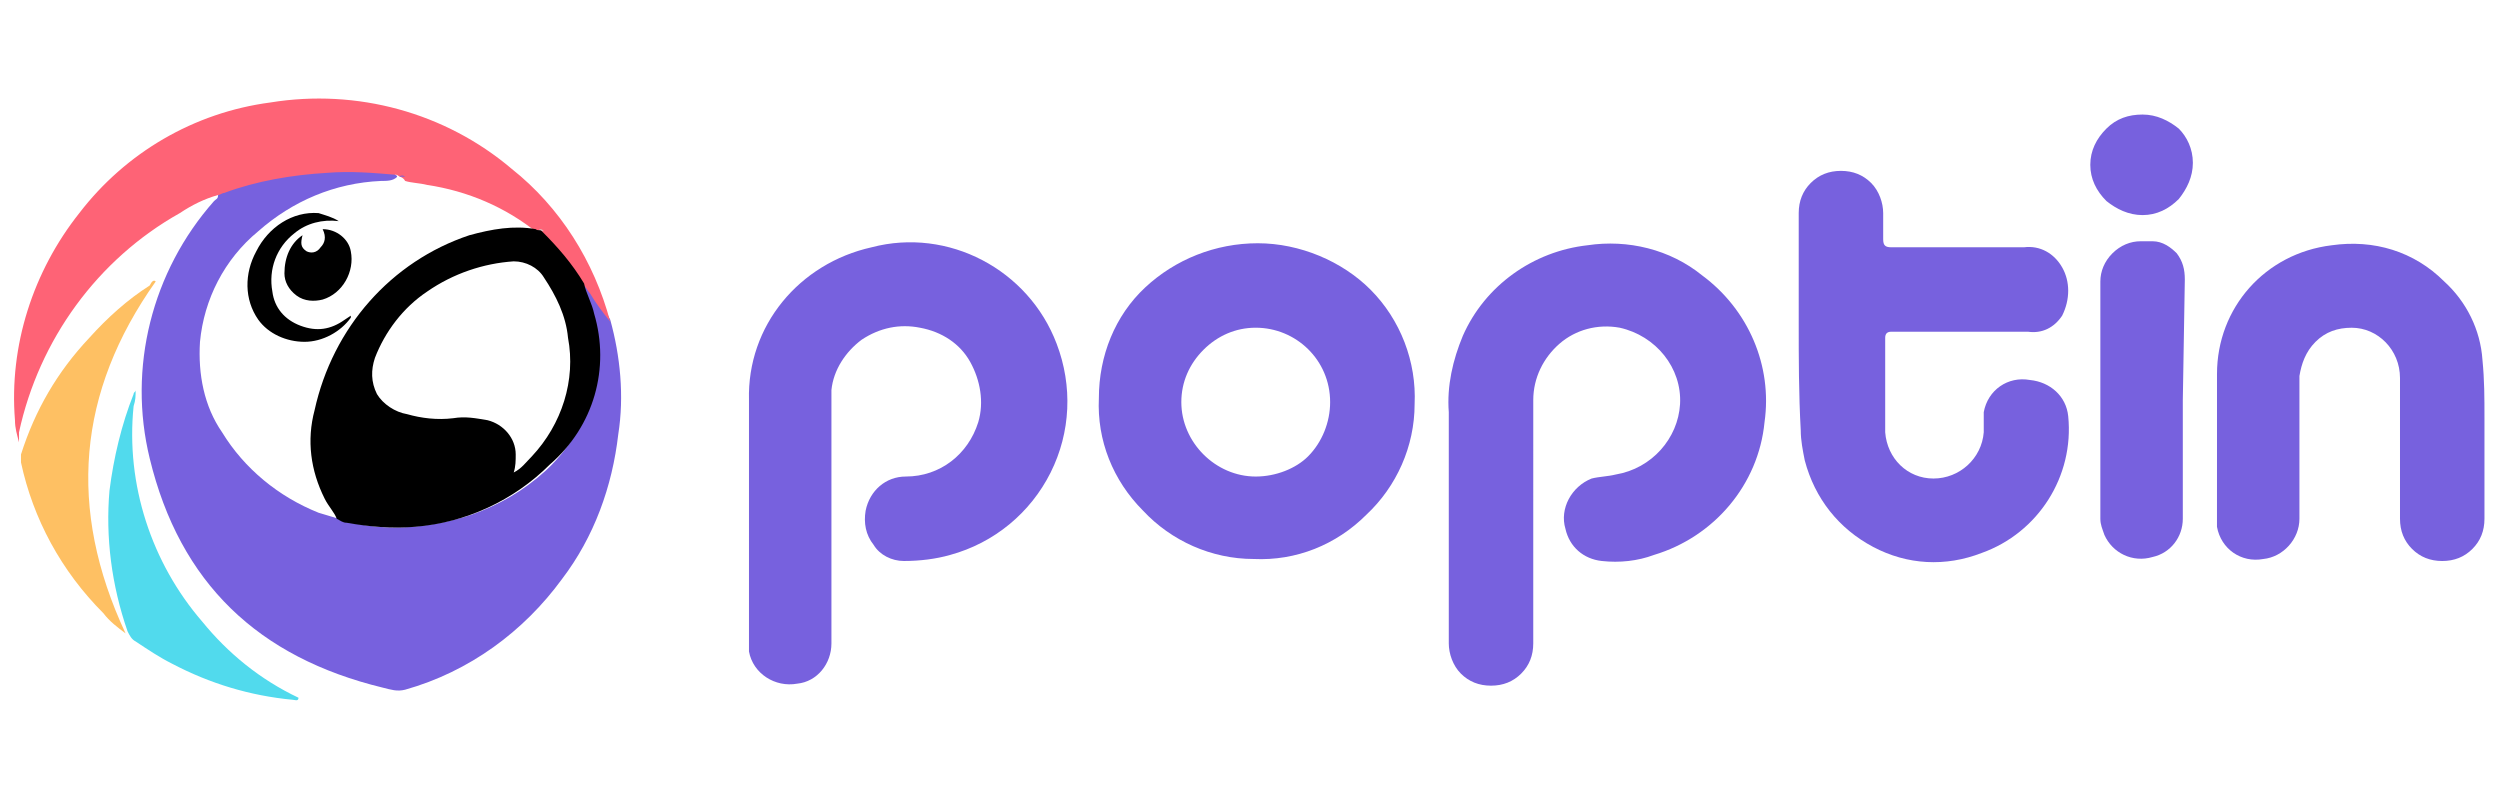
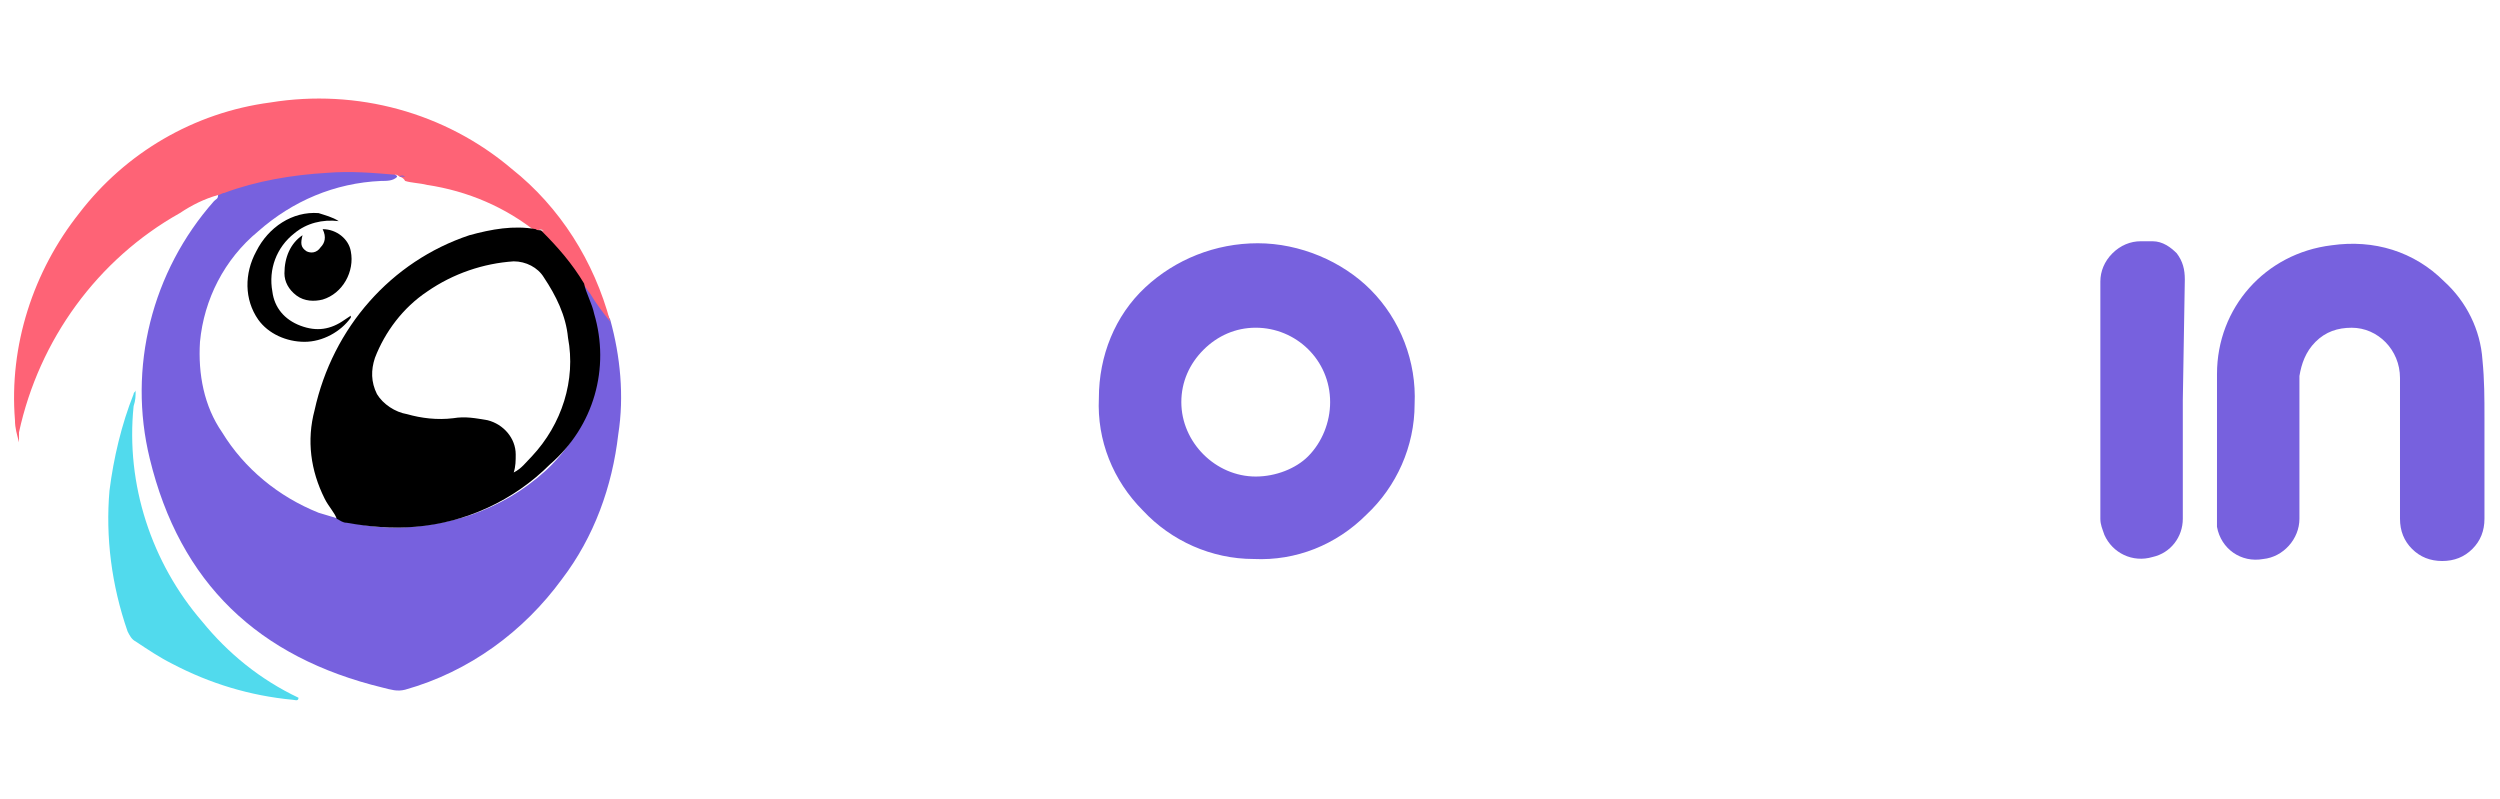
<svg xmlns="http://www.w3.org/2000/svg" version="1.1" id="Warstwa_1" x="0px" y="0px" width="169px" height="54px" viewBox="0 0 169 54" style="enable-background:new 0 0 169 54;" xml:space="preserve">
  <style type="text/css"> .st0{fill:#7761DE;} .st1{fill:#FE6376;} .st2{fill:#FEC063;} .st3{fill:#51DAED;} .st4{fill:#9862C4;} .st5{fill:#DFBABE;} </style>
  <g>
    <g id="poptin_logo" transform="translate(535 7784)">
      <g>
        <g id="Group_11935">
          <g id="Group_11934" transform="translate(-990.405 -2201.104)">
            <path id="Path_25782" class="st0" d="M496.656-5561.286c0.68,2.447,0.952,5.166,0.544,7.749 c-0.408,3.535-1.631,6.933-3.806,9.788c-2.583,3.535-6.253,6.253-10.604,7.477c-0.544,0.136-0.952,0-1.495-0.136 c-8.428-2.039-13.73-7.069-15.769-15.497c-1.495-6.118,0.136-12.643,4.35-17.401c0.136-0.136,0.272-0.136,0.272-0.407 c0.136-0.272,0.408-0.272,0.544-0.408c1.359-0.543,2.855-0.816,4.35-1.087c2.175-0.272,4.486-0.272,6.797,0 c0.136,0,0.272,0,0.272,0.136c0,0,0.136,0,0.136,0.136c-0.272,0.272-0.68,0.272-1.088,0.272 c-3.127,0.136-5.982,1.359-8.293,3.398c-2.311,1.903-3.671,4.622-3.942,7.477c-0.136,2.175,0.272,4.351,1.495,6.117 c1.495,2.447,3.806,4.351,6.525,5.438c0.408,0.136,0.952,0.272,1.359,0.408c1.631,0.543,3.263,0.68,5.03,0.543 c1.359-0.136,2.719-0.408,3.942-0.816c1.903-0.68,3.535-1.631,5.03-2.991c1.903-1.767,3.127-4.079,3.399-6.661 c0.272-1.767,0-3.671-0.68-5.302c-0.136-0.272-0.136-0.408-0.272-0.68c0.272-0.136,0.408,0.136,0.408,0.272 C495.84-5562.781,496.248-5562.102,496.656-5561.286L496.656-5561.286z" />
-             <path id="Path_25783" class="st0" d="M559.053-5547.556c0,2.719,0,5.438,0,8.156c0,0.816-0.272,1.496-0.816,2.039 c-0.544,0.544-1.224,0.816-2.039,0.816c-0.816,0-1.495-0.272-2.039-0.816c-0.544-0.543-0.816-1.359-0.816-2.039 c0-3.67,0-7.341,0-11.011v-4.622c-0.136-1.767,0.272-3.535,0.952-5.166c1.495-3.398,4.758-5.71,8.429-6.118 c2.719-0.407,5.574,0.272,7.749,2.039c3.127,2.312,4.758,6.118,4.214,9.924c-0.408,4.214-3.399,7.749-7.477,8.972 c-1.088,0.408-2.311,0.544-3.534,0.408c-1.224-0.136-2.175-0.952-2.447-2.175c-0.408-1.359,0.408-2.855,1.767-3.398 c0.544-0.136,1.088-0.136,1.631-0.272c2.447-0.408,4.214-2.447,4.35-4.758c0.136-2.447-1.631-4.622-4.078-5.166 c-1.495-0.272-2.991,0.136-4.078,1.087c-1.088,0.952-1.767,2.311-1.767,3.806 C559.053-5552.994,559.053-5550.275,559.053-5547.556z" />
-             <path id="Path_25784" class="st0" d="M506.036-5547.827v-8.021c-0.136-5.03,3.399-9.244,8.293-10.332 c5.166-1.359,10.604,1.496,12.507,6.525c1.088,2.855,0.952,5.981-0.408,8.7s-3.806,4.758-6.797,5.574 c-0.952,0.272-2.039,0.408-3.127,0.408c-0.816,0-1.631-0.408-2.039-1.087c-0.544-0.68-0.68-1.495-0.544-2.311 c0.272-1.359,1.359-2.312,2.719-2.312c2.311,0,4.214-1.496,4.894-3.67c0.408-1.36,0.136-2.855-0.544-4.079 c-0.68-1.223-1.903-2.039-3.399-2.311c-1.359-0.272-2.719,0-3.942,0.815c-1.088,0.816-1.903,2.04-2.039,3.399 c0,0.272,0,0.543,0,0.952v16.177c0,1.359-0.952,2.583-2.311,2.719c-1.495,0.272-2.991-0.68-3.263-2.175c0-0.407,0-0.68,0-1.087 C506.036-5542.39,506.036-5545.108,506.036-5547.827z" />
-             <path id="Path_25785" class="st0" d="M576.998-5561.014c0-2.447,0-4.894,0-7.477c0-0.815,0.272-1.495,0.816-2.039 c0.544-0.543,1.224-0.815,2.039-0.815c0.816,0,1.495,0.272,2.039,0.815c0.544,0.544,0.816,1.359,0.816,2.039 c0,0.544,0,1.087,0,1.767c0,0.408,0.136,0.544,0.544,0.544c2.991,0,5.982,0,8.972,0c1.088-0.136,2.039,0.407,2.583,1.359 c0.544,0.952,0.544,2.175,0,3.262c-0.544,0.816-1.359,1.224-2.311,1.087c-1.903,0-3.806,0-5.71,0c-1.088,0-2.311,0-3.534,0 c-0.272,0-0.408,0.136-0.408,0.408c0,2.175,0,4.214,0,6.39c0.136,1.767,1.495,3.126,3.263,3.126 c1.767,0,3.263-1.36,3.399-3.126c0-0.408,0-0.816,0-1.359c0.272-1.496,1.631-2.447,3.127-2.175 c1.359,0.136,2.447,1.087,2.583,2.447c0.408,4.078-2.039,7.884-5.846,9.244c-2.447,0.952-5.03,0.816-7.341-0.408 c-2.311-1.223-3.942-3.262-4.622-5.845c-0.136-0.68-0.272-1.359-0.272-2.039 C576.998-5556.256,576.998-5558.703,576.998-5561.014z" />
            <path id="Path_25786" class="st0" d="M605.274-5552.857v-4.758c0-4.486,3.263-8.156,7.749-8.7 c2.855-0.407,5.574,0.408,7.613,2.447c1.495,1.359,2.447,3.263,2.583,5.302c0.136,1.359,0.136,2.583,0.136,3.942 c0,2.311,0,4.486,0,6.797c0,0.816-0.272,1.496-0.816,2.039c-0.544,0.544-1.224,0.816-2.039,0.816s-1.495-0.272-2.039-0.816 c-0.544-0.543-0.816-1.223-0.816-2.039c0-3.126,0-6.39,0-9.516c0-1.903-1.495-3.398-3.263-3.398 c-0.952,0-1.767,0.272-2.447,0.952c-0.68,0.68-0.952,1.495-1.088,2.311c0,3.263,0,6.39,0,9.652 c0,1.359-1.088,2.583-2.447,2.719c-1.495,0.272-2.855-0.68-3.127-2.175c0-0.136,0-0.408,0-0.543 C605.274-5549.459,605.274-5551.09,605.274-5552.857z" />
            <path id="Path_25787" class="st1" d="M482.246-5571.074c-1.631-0.136-3.127-0.272-4.758-0.136 c-2.311,0.136-4.758,0.544-6.933,1.359c-0.136,0-0.272,0.136-0.408,0.136c-0.952,0.272-1.767,0.68-2.583,1.223 c-5.574,3.126-9.516,8.564-10.875,14.818c0,0.136,0,0.136,0,0.272c0,0.136,0,0.136,0,0.408 c-0.136-0.543-0.272-0.952-0.272-1.496c-0.408-5.03,1.223-10.06,4.35-14.002c3.127-4.078,7.749-6.797,12.915-7.477 c5.846-0.952,11.827,0.68,16.313,4.486c3.263,2.583,5.574,6.253,6.661,10.332c-0.544-0.68-0.952-1.223-1.359-1.903 c-0.136-0.136-0.272-0.408-0.408-0.543c-0.136,0-0.272-0.136-0.272-0.272c-0.68-1.223-1.631-2.175-2.583-3.126 c-0.136-0.136-0.136-0.136-0.272-0.136c-2.175-1.767-4.758-2.855-7.477-3.263c-0.544-0.136-1.088-0.136-1.495-0.272 C482.653-5570.938,482.381-5570.938,482.246-5571.074L482.246-5571.074z" />
            <path id="Path_25788" class="st0" d="M602.963-5555.848v8.021c0,1.223-0.816,2.311-2.039,2.583 c-1.359,0.408-2.719-0.272-3.263-1.496c-0.136-0.407-0.272-0.68-0.272-1.087v-16.041c0-0.68,0.272-1.36,0.816-1.903 c0.544-0.543,1.224-0.816,1.903-0.816c0.272,0,0.544,0,0.816,0c0.68,0,1.224,0.408,1.631,0.816 c0.408,0.543,0.544,1.087,0.544,1.767L602.963-5555.848L602.963-5555.848z" />
-             <path id="Path_25789" class="st2" d="M465.932-5563.869c-5.302,7.477-5.982,15.361-2.039,23.79 c-0.544-0.407-1.088-0.816-1.495-1.359c-2.855-2.855-4.758-6.39-5.574-10.196c0-0.136,0-0.407,0-0.543 c0.952-2.991,2.447-5.574,4.622-7.885c1.223-1.359,2.583-2.583,4.078-3.534C465.66-5563.869,465.796-5564.004,465.932-5563.869 z" />
            <path id="Path_25790" class="st3" d="M475.177-5535.592c-2.855-0.272-5.574-1.087-8.157-2.447 c-0.816-0.408-1.631-0.952-2.447-1.496c-0.272-0.136-0.408-0.408-0.544-0.68c-1.088-3.126-1.495-6.39-1.223-9.516 c0.272-2.175,0.816-4.486,1.631-6.525c0-0.136,0.136-0.136,0.136-0.272c0,0.408,0,0.68-0.136,1.087 c-0.544,5.302,1.223,10.604,4.622,14.546c1.767,2.175,3.942,3.942,6.525,5.166 C475.584-5535.457,475.312-5535.592,475.177-5535.592z" />
-             <path id="Path_25791" class="st0" d="M603.643-5571.89c0,0.952-0.408,1.767-0.952,2.447c-0.68,0.68-1.495,1.087-2.447,1.087 c-0.952,0-1.767-0.408-2.447-0.952c-0.68-0.68-1.088-1.495-1.088-2.447s0.408-1.767,1.088-2.446 c0.68-0.68,1.495-0.952,2.447-0.952c0.952,0,1.767,0.408,2.447,0.952C603.235-5573.657,603.643-5572.841,603.643-5571.89z" />
            <path id="Path_25792" class="st4" d="M482.789-5570.938h-0.408l0,0C482.517-5571.074,482.653-5571.074,482.789-5570.938 L482.789-5570.938z" />
            <path id="Path_25793" class="st0" d="M540.429-5566.452c-2.855,0-5.574,1.087-7.613,2.991 c-2.039,1.903-3.127,4.622-3.127,7.477c-0.136,2.855,0.952,5.574,2.991,7.613c1.903,2.039,4.622,3.263,7.477,3.263 c2.855,0.136,5.574-0.952,7.613-2.991c2.039-1.903,3.263-4.622,3.263-7.477c0.136-2.855-0.952-5.71-2.991-7.749 C546.139-5565.229,543.284-5566.452,540.429-5566.452L540.429-5566.452z M540.293-5550.682c-2.719,0-5.03-2.312-5.03-5.03 c0-1.359,0.544-2.583,1.495-3.535c0.952-0.952,2.175-1.496,3.534-1.496c2.719,0,5.03,2.175,5.03,5.03 c0,1.359-0.544,2.719-1.495,3.671C543.012-5551.226,541.653-5550.682,540.293-5550.682L540.293-5550.682z" />
            <path id="Path_25794" class="st5" d="M492.169-5567.268c-0.136,0-0.272,0-0.408,0l0.136-0.136 C492.033-5567.403,492.033-5567.403,492.169-5567.268z" />
            <path id="Path_25795" d="M478.303-5567.947c-1.088-0.136-2.175,0.136-2.991,0.816c-1.223,0.952-1.767,2.446-1.495,3.942 c0.136,1.087,0.816,1.903,1.903,2.312s2.039,0.272,2.991-0.408l0.408-0.272c0,0.136,0,0.136,0,0.136 c-0.68,0.952-1.903,1.632-3.127,1.632s-2.447-0.544-3.127-1.496c-0.952-1.359-0.952-3.126-0.136-4.622 c0.816-1.631,2.447-2.719,4.214-2.583C477.352-5568.355,477.895-5568.219,478.303-5567.947L478.303-5567.947z" />
            <path id="Path_25796" d="M475.856-5566.996c-0.136,0.544-0.136,0.816,0.272,1.087c0.272,0.136,0.68,0.136,0.952-0.272 c0.272-0.272,0.408-0.68,0.136-1.224c0.952,0,1.767,0.68,1.903,1.496c0.272,1.359-0.544,2.855-1.903,3.263 c-0.544,0.136-1.223,0.136-1.767-0.272c-0.544-0.407-0.816-0.952-0.816-1.496 C474.633-5565.5,475.041-5566.452,475.856-5566.996z" />
            <path id="Path_25797" d="M495.568-5561.694c-0.136-0.68-0.544-1.359-0.68-2.039c-0.816-1.359-1.767-2.447-2.855-3.535 c-0.136-0.136-0.272,0-0.408-0.136c-1.495-0.272-2.991,0-4.486,0.408c-5.302,1.767-9.244,6.253-10.468,11.827 c-0.544,2.039-0.272,4.079,0.68,5.981c0.272,0.543,0.68,0.952,0.816,1.359c0.272,0.136,0.408,0.272,0.68,0.272 c1.495,0.272,3.127,0.407,4.622,0.272c3.399-0.272,6.661-1.767,9.108-4.214 C495.568-5554.081,496.656-5558.023,495.568-5561.694z M491.354-5552.042c-0.408,0.407-0.68,0.815-1.223,1.087 c0.136-0.407,0.136-0.815,0.136-1.223c0-1.087-0.816-2.039-1.903-2.312c-0.816-0.136-1.495-0.272-2.311-0.136 c-1.088,0.136-2.175,0-3.127-0.272c-0.816-0.136-1.631-0.68-2.039-1.359c-0.408-0.816-0.408-1.631-0.136-2.447 c0.68-1.767,1.903-3.398,3.535-4.486c1.767-1.223,3.806-1.903,5.846-2.039c0.816,0,1.631,0.408,2.039,1.087 c0.816,1.223,1.495,2.583,1.631,4.078C494.344-5557.208,493.393-5554.217,491.354-5552.042L491.354-5552.042z" />
          </g>
        </g>
      </g>
    </g>
  </g>
</svg>